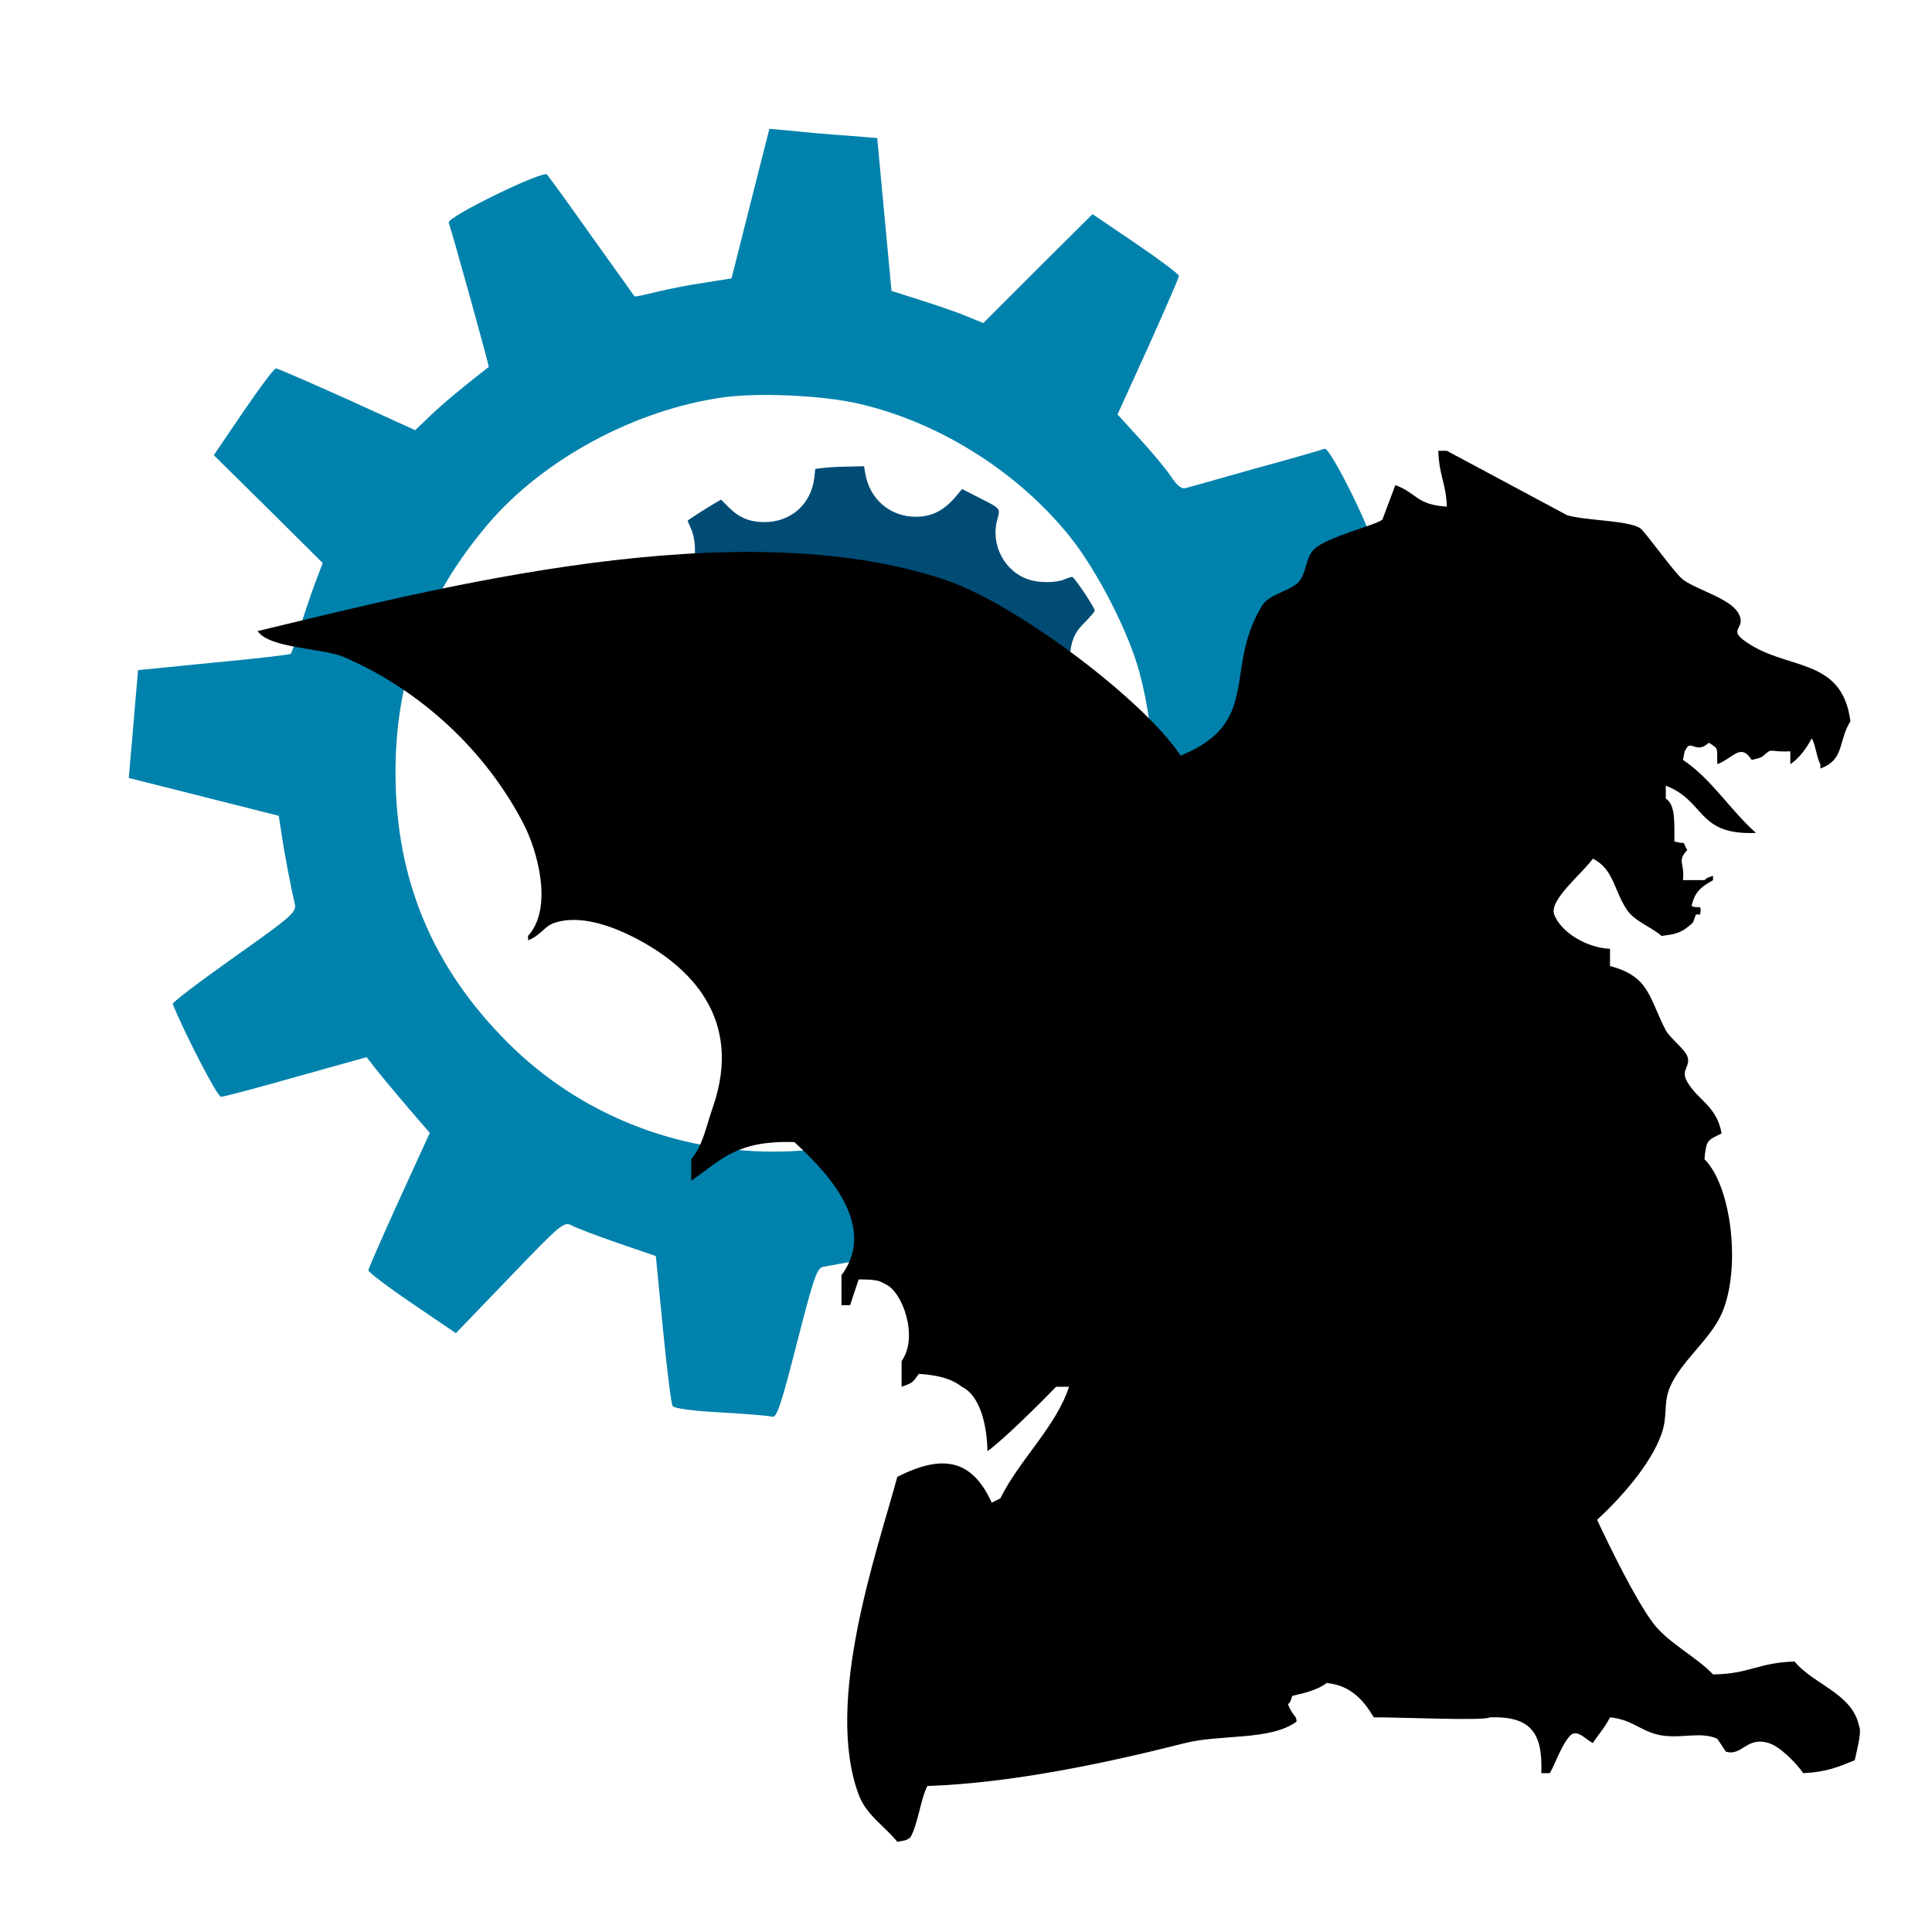
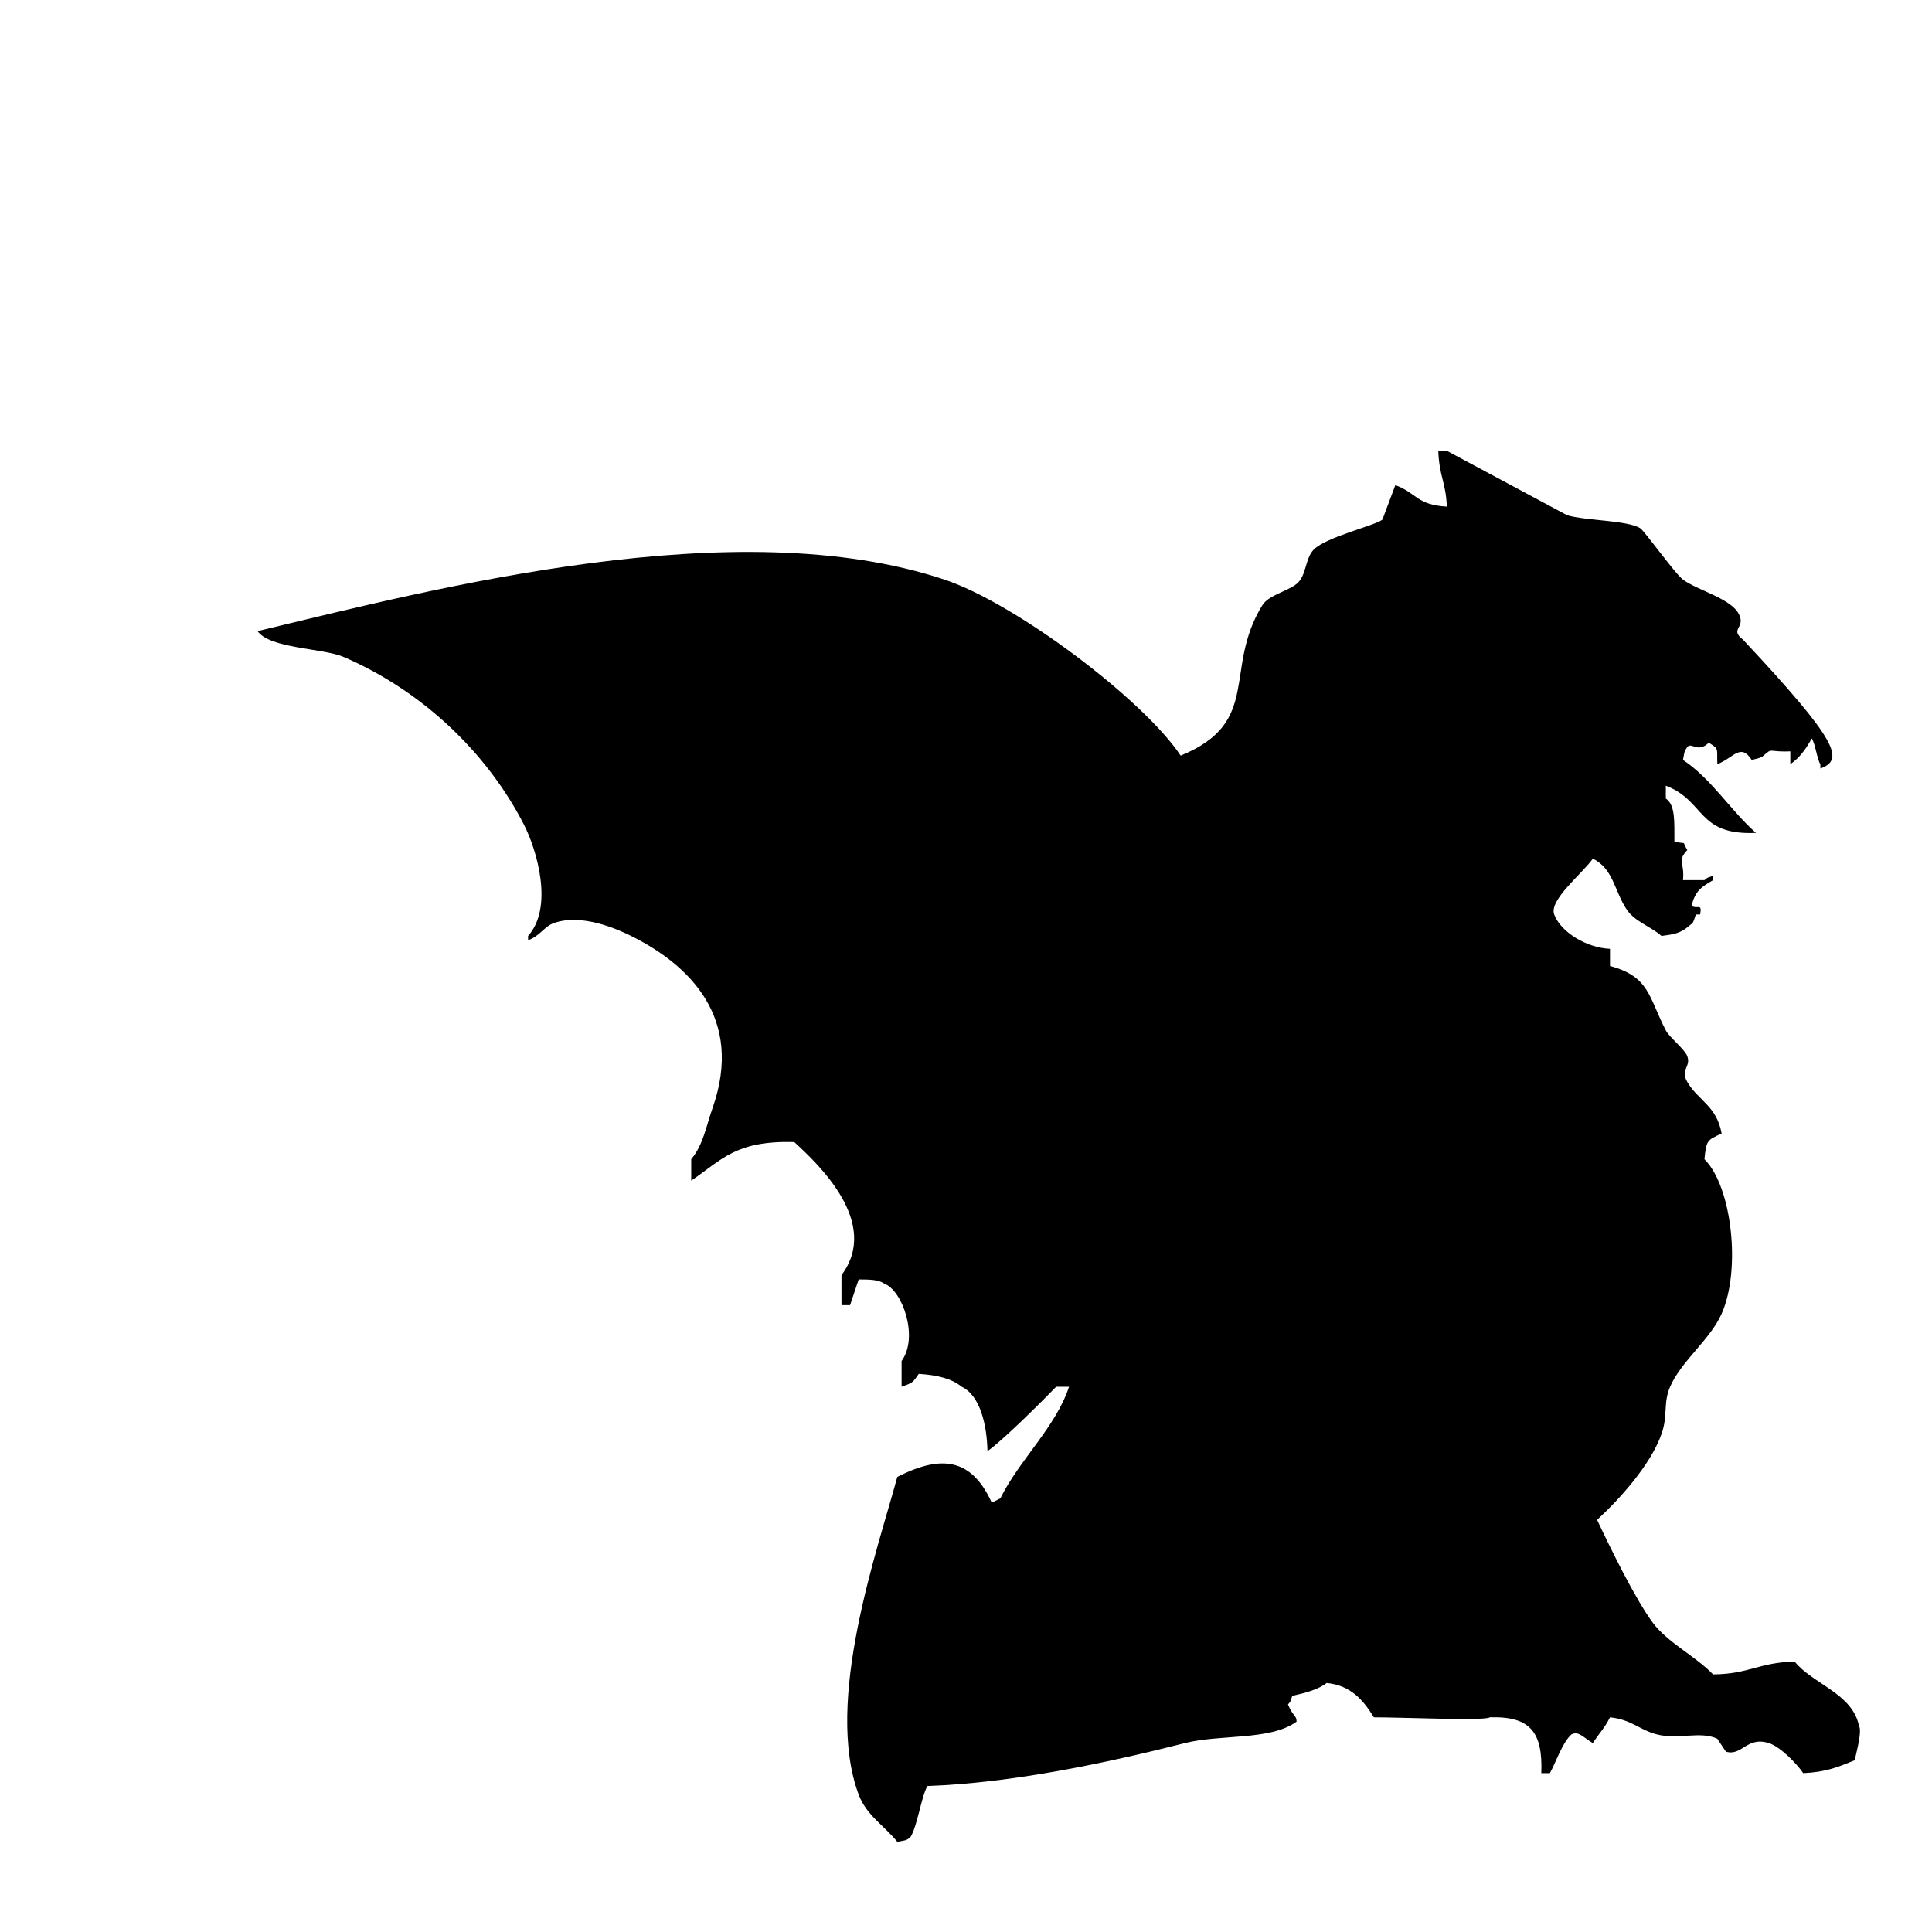
<svg xmlns="http://www.w3.org/2000/svg" width="600" height="600" viewBox="0 0 600 600" fill="none">
-   <path d="M255.974 145.29L253.202 145.623L252.869 148.506C251.871 156.601 245.606 162.146 237.4 162.146C232.854 162.146 229.527 160.76 226.311 157.544L223.927 155.16L222.208 156.158C219.879 157.488 213.559 161.536 213.559 161.702C213.559 161.758 214.058 162.977 214.668 164.364C215.998 167.358 216.22 172.292 215.167 175.841C214.058 179.5 209.123 184.324 205.242 185.488C201.416 186.653 199.032 186.597 195.373 185.322L192.434 184.324L191.048 186.431C190.327 187.595 188.775 190.478 187.666 192.807L185.559 197.021L186.945 197.963C192.323 201.512 194.707 205.67 194.707 211.548C194.707 216.538 193.099 220.197 189.551 223.302C187.167 225.409 185.725 226.074 180.846 227.238C178.961 227.682 178.905 227.793 178.739 230.621C178.573 233.337 178.628 233.504 180.125 233.781C188.497 235.611 193.598 241.488 193.598 249.306C193.598 253.852 192.157 257.234 188.775 260.506C187.167 262.114 185.836 263.666 185.836 264.054C185.836 265.218 191.602 275.642 192.268 275.642C192.6 275.642 193.876 275.254 195.04 274.755C196.26 274.256 198.699 273.812 200.529 273.812C211.784 273.702 219.27 285.401 214.501 295.713L213.06 298.929L214.834 300.26C215.832 301.036 218.438 302.755 220.711 304.086L224.814 306.581L227.365 303.975C230.58 300.703 233.463 299.317 237.788 299.04C246.216 298.486 253.202 304.252 254.366 312.68C254.81 316.006 254.976 316.117 262.184 316.117H267.23L267.618 313.733C268.228 310.295 270.335 306.525 272.94 304.307C279.927 298.319 291.016 299.761 296.006 307.301C296.782 308.466 297.78 309.464 298.168 309.464C299.111 309.464 309.479 304.141 310.477 303.143C311.031 302.589 310.976 302.034 310.255 300.26C308.924 297.099 309.091 292.054 310.588 288.505C311.974 285.29 315.633 281.575 318.794 280.244C321.954 278.858 327.998 279.024 331.269 280.466L333.93 281.686L337.257 276.585C339.031 273.812 340.528 271.262 340.528 270.985C340.528 270.708 339.364 269.266 337.978 267.769C334.651 264.22 333.708 261.836 333.653 257.068C333.653 253.963 333.93 252.632 335.095 250.415C337.701 245.425 342.746 241.876 347.293 241.821C348.734 241.821 349.51 241.488 349.954 240.767C350.508 239.603 350.73 223.025 350.176 220.973C349.898 219.975 349.344 219.753 346.572 219.476C336.536 218.589 330.16 209.163 332.988 199.405C333.764 196.91 334.596 195.579 336.98 193.195C338.643 191.532 339.974 189.924 339.974 189.647C339.974 188.649 333.598 179.167 332.988 179.167C332.655 179.167 331.435 179.556 330.382 179.999C327.776 181.053 322.564 181.053 319.348 179.944C311.918 177.449 307.594 169.132 309.701 161.425C310.699 157.766 310.92 158.043 303.713 154.383L298.778 151.888L296.338 154.772C292.901 158.653 289.186 160.482 284.529 160.482C276.489 160.538 270.113 155.104 268.727 147.065L268.339 144.791L263.57 144.902C260.909 144.902 257.527 145.124 255.974 145.29ZM271.721 203.286C276.822 204.617 280.758 206.89 284.584 210.716C290.406 216.482 293.012 222.858 292.901 231.009C292.79 245.646 281.978 257.179 267.063 258.731C262.849 259.175 256.584 257.9 252.038 255.682C237.234 248.419 231.966 229.124 241.059 215.318C244.941 209.441 250.818 205.116 257.416 203.342C261.297 202.288 267.95 202.233 271.721 203.286Z" fill="#004C75" />
-   <path d="M233.06 63.176L227.183 86.463L218.755 87.794C214.098 88.459 207.445 89.79 203.785 90.677C200.237 91.564 197.243 92.229 197.021 92.008C196.91 91.786 190.922 83.469 183.714 73.378C176.617 63.287 170.296 54.638 169.853 54.194C168.633 52.863 138.692 67.39 139.358 69.164C140.467 72.269 151.999 113.742 151.778 113.964C143.904 120.063 137.251 125.607 133.592 129.156L128.934 133.592L107.754 123.944C96.111 118.732 86.241 114.407 85.687 114.407C85.132 114.407 80.586 120.506 75.596 127.825L66.392 141.354L83.358 158.098L100.214 174.843L98.328 179.833C97.219 182.605 95.113 188.815 93.56 193.694C92.008 198.573 90.566 202.787 90.344 203.009C90.123 203.342 79.366 204.561 66.392 205.781L42.883 208.11L42.107 216.981C41.663 221.86 41.109 229.401 40.665 233.726L40 241.599L63.287 247.476L86.574 253.353L87.35 258.454C88.016 263.222 90.123 274.644 91.564 280.743C92.118 283.294 90.566 284.624 72.713 297.266C62.067 304.806 53.418 311.349 53.639 311.792C57.521 321.329 67.501 340.624 68.61 340.624C69.497 340.624 79.921 337.852 92.008 334.414L113.853 328.315L116.625 331.864C118.178 333.86 122.613 339.182 126.495 343.729L133.481 351.824L123.944 372.671C118.732 384.204 114.407 393.962 114.407 394.517C114.407 395.071 120.506 399.729 128.047 404.83L141.576 414.033L158.32 396.624C174.399 379.879 175.175 379.214 177.726 380.655C179.168 381.432 185.599 383.871 192.031 386.089L203.674 390.081L205.892 412.814C207.112 425.233 208.443 435.99 208.886 436.655C209.441 437.431 215.54 438.208 223.856 438.651C231.73 439.095 238.827 439.649 239.825 439.982C241.266 440.314 242.597 436.212 247.476 417.138C252.688 396.845 253.686 393.74 255.682 393.408C257.013 393.186 262.557 392.188 267.991 391.19C273.535 390.192 279.191 389.194 280.743 388.75C283.405 388.196 284.624 389.638 296.822 406.715C304.141 416.917 310.462 425.677 310.794 426.231C311.127 426.786 318.113 423.903 326.319 419.911C337.519 414.366 341.068 412.148 340.846 410.707C340.624 409.709 337.741 399.285 334.414 387.752L328.537 366.683L332.085 363.911C333.971 362.358 339.182 358.034 343.618 354.153C348.054 350.382 351.935 347.277 352.268 347.277C352.6 347.277 362.359 351.602 374.002 356.814C385.646 362.137 395.515 365.907 395.958 365.463C396.402 364.909 400.727 358.81 405.495 351.824L414.144 339.293L397.178 322.327L380.212 305.361L384.204 294.383C386.422 288.395 388.64 281.963 389.194 280.189L390.192 276.862L413.59 274.533C426.564 273.203 437.32 271.983 437.542 271.761C438.097 271.096 440.536 239.492 440.093 239.048C439.871 238.716 429.447 235.943 416.806 232.728L394.073 226.961L392.743 218.423C392.077 213.654 390.746 206.89 389.859 203.452C388.972 200.015 388.64 196.91 389.083 196.466C389.527 196.023 397.954 190.035 407.713 183.16C417.471 176.284 425.899 170.296 426.342 169.853C427.784 168.633 413.146 138.692 411.372 139.358C410.596 139.69 400.948 142.463 389.97 145.457C378.992 148.562 369.234 151.334 368.236 151.556C367.016 151.999 365.463 150.78 363.689 148.007C362.137 145.679 357.701 140.356 353.931 136.253L347.056 128.712L356.592 107.754C361.804 96.111 366.129 86.241 366.129 85.687C366.129 85.132 360.03 80.586 352.711 75.596L339.293 66.503L322.327 83.358L305.361 100.324L300.482 98.328C297.931 97.219 291.5 95.002 286.288 93.338L276.862 90.344L274.644 66.614L272.426 42.883L263.001 42.107C257.789 41.774 250.248 41.109 246.256 40.665L238.937 40L233.06 63.176ZM264.664 124.942C290.391 130.265 315.895 146.122 332.418 166.859C340.735 177.282 350.493 196.245 353.82 208.664C365.131 250.581 353.376 294.05 322.438 324.323C276.751 369.012 202.565 368.679 157.655 323.769C134.368 300.482 123.057 273.424 122.835 240.823C122.613 210.882 131.817 186.043 151.556 162.756C168.744 142.574 197.354 127.16 224.743 123.39C235.056 121.948 253.686 122.724 264.664 124.942Z" fill="#0082AC" />
-   <path fill-rule="evenodd" clip-rule="evenodd" d="M556 233.333C551.235 233.568 550.327 232.793 549.333 233.333C546.797 235.12 548.168 235.044 544 236C540.545 230.669 538.508 235.284 533.333 237.333C533.144 232.315 533.961 232.647 530.667 230.667C527.201 233.993 525.333 230.353 524 232C522.997 233.431 523.199 233.26 522.667 236C531.423 241.78 537.431 251.696 545.333 258.667C526.928 259.467 529.756 248.777 517.333 244C517.333 245.333 517.333 246.667 517.333 248C520.404 250.019 519.951 255.541 520 261.333C524.327 262.437 522.037 260.68 524 264C520.692 267.568 523.243 267.669 522.667 273.333C524.889 273.333 527.111 273.333 529.333 273.333C530.695 272.261 529.699 272.86 532 272C532 272.444 532 272.888 532 273.333C528.493 275.429 526.477 276.548 525.333 281.333C527.217 282.501 528.633 280.281 528 284C527.556 284 527.111 284 526.667 284C525.544 287.185 526.132 286.193 524 288C521.759 289.792 519.809 290.183 516 290.667C512.755 287.787 507.815 286.231 505.333 282.667C501.34 276.931 501.197 269.853 494.667 266.667C491.424 271.288 481.009 279.473 482.667 284C484.728 289.472 492.668 294.355 500 294.667C500 296.444 500 298.223 500 300C512.304 303.275 512.011 309.704 517.333 320C518.425 322.111 523.189 325.828 524 328C525.223 331.273 521.749 332.125 524 336C527.381 341.819 533.101 343.384 534.667 352C530.385 354.133 529.903 353.789 529.333 360C537.905 368.517 540.727 394.408 534.667 408C531.049 416.113 522.168 422.621 518.667 430.667C516.456 435.747 518.032 439.592 516 445.333C512.58 454.995 503.053 465.468 496 472C499.868 480.304 507.919 496.76 513.333 504C517.928 510.144 526.633 514.389 532 520C543.284 519.897 545.911 516.344 557.333 516C562.944 523.003 575.283 525.885 577.333 536C578.255 537.611 576.807 543.021 576 546.667C570.869 548.749 567.188 550.345 560 550.667C557.957 547.647 552.86 542.443 549.333 541.333C542.428 539.16 541.051 545.468 536 544C535.111 542.667 534.223 541.333 533.333 540C528.127 537.507 521.255 540.32 514.667 538.667C509.1 537.268 506.828 534.052 500 533.333C498.381 536.595 496.491 538.476 494.667 541.333C491.76 539.656 490.207 537.424 488 538.667C485.187 541.181 483.161 547.423 481.333 550.667C480.444 550.667 479.556 550.667 478.667 550.667C479.151 538.044 475.355 532.935 462.667 533.333C461.401 534.496 434.919 533.303 426.667 533.333C423.559 528.263 419.66 523.393 412 522.667C409.381 524.748 405.128 525.821 401.333 526.667C400.492 529.005 401.076 527.961 400 529.333C401.524 533.087 402.671 532.679 402.667 534.667C394.551 540.619 379.025 538.537 368 541.333C343.643 547.508 314.52 553.711 288 554.667C285.984 558.403 284.927 567.191 282.667 570.667C281.236 571.668 281.405 571.468 278.667 572C274.805 567.149 269.057 563.775 266.667 557.333C255.875 528.255 272.493 481.544 278.667 458.667C292.847 451.419 301.904 453.283 308 466.667C308.889 466.221 309.777 465.777 310.667 465.333C316.432 453.547 327.971 443.059 332 430.667C330.667 430.667 329.333 430.667 328 430.667C323.397 435.415 311.567 447.211 306.667 450.667C306.507 442.565 304.408 433.408 298.667 430.667C295.417 428.039 290.857 427.016 285.333 426.667C283.471 429.34 283.539 429.42 280 430.667C280 428 280 425.333 280 422.667C285.395 415.277 280.26 400.745 274.667 398.667C272.777 397.385 270.303 397.364 266.667 397.333C265.777 400 264.889 402.667 264 405.333C263.111 405.333 262.223 405.333 261.333 405.333C261.333 402.223 261.333 399.111 261.333 396C273.632 379.62 253.857 361.293 246.667 354.667C228.532 354.223 224.423 359.973 214.667 366.667C214.667 364.444 214.667 362.221 214.667 360C218.349 355.628 219.224 350.035 221.333 344C231.065 316.16 214.1 299.633 196 290.667C191.719 288.545 180.709 283.596 172 286.667C168.997 287.725 167.743 290.655 164 292C164 291.555 164 291.111 164 290.667C171.953 281.809 166.797 264.031 162.667 256C150.938 233.193 130.6 214.269 106.667 204C100.293 201.265 83.774 201.441 80 196C135.776 182.595 228.667 158.464 293.333 180C315.34 187.328 355.036 217.184 366.667 234.667C392.077 224.251 379.776 207.903 392 188C393.971 184.791 399.669 183.723 402.667 181.333C405.797 178.837 405.236 173.479 408 170.667C411.895 166.701 427.509 163.089 429.333 161.333C430.667 157.777 432 154.221 433.333 150.667C440.003 153.055 439.783 156.78 449.333 157.333C448.989 149.595 447.004 148.147 446.667 140C447.556 140 448.444 140 449.333 140C461.776 146.665 474.224 153.333 486.667 160C492.403 161.712 505.288 161.557 509.333 164C510.733 164.845 520.143 178.125 522.667 180C527.151 183.329 537.473 185.799 540 190.667C542.283 195.064 536.933 195.283 541.333 198.667C554.149 208.524 572.017 203.461 574.667 224C570.796 230.188 572.924 235.912 565.333 238.667C565.333 238.221 565.333 237.777 565.333 237.333C564.297 235.74 563.737 230.913 562.667 229.333C560.855 232.527 559 235.263 556 237.333C556 236 556 234.667 556 233.333Z" fill="black" />
+   <path fill-rule="evenodd" clip-rule="evenodd" d="M556 233.333C551.235 233.568 550.327 232.793 549.333 233.333C546.797 235.12 548.168 235.044 544 236C540.545 230.669 538.508 235.284 533.333 237.333C533.144 232.315 533.961 232.647 530.667 230.667C527.201 233.993 525.333 230.353 524 232C522.997 233.431 523.199 233.26 522.667 236C531.423 241.78 537.431 251.696 545.333 258.667C526.928 259.467 529.756 248.777 517.333 244C517.333 245.333 517.333 246.667 517.333 248C520.404 250.019 519.951 255.541 520 261.333C524.327 262.437 522.037 260.68 524 264C520.692 267.568 523.243 267.669 522.667 273.333C524.889 273.333 527.111 273.333 529.333 273.333C530.695 272.261 529.699 272.86 532 272C532 272.444 532 272.888 532 273.333C528.493 275.429 526.477 276.548 525.333 281.333C527.217 282.501 528.633 280.281 528 284C527.556 284 527.111 284 526.667 284C525.544 287.185 526.132 286.193 524 288C521.759 289.792 519.809 290.183 516 290.667C512.755 287.787 507.815 286.231 505.333 282.667C501.34 276.931 501.197 269.853 494.667 266.667C491.424 271.288 481.009 279.473 482.667 284C484.728 289.472 492.668 294.355 500 294.667C500 296.444 500 298.223 500 300C512.304 303.275 512.011 309.704 517.333 320C518.425 322.111 523.189 325.828 524 328C525.223 331.273 521.749 332.125 524 336C527.381 341.819 533.101 343.384 534.667 352C530.385 354.133 529.903 353.789 529.333 360C537.905 368.517 540.727 394.408 534.667 408C531.049 416.113 522.168 422.621 518.667 430.667C516.456 435.747 518.032 439.592 516 445.333C512.58 454.995 503.053 465.468 496 472C499.868 480.304 507.919 496.76 513.333 504C517.928 510.144 526.633 514.389 532 520C543.284 519.897 545.911 516.344 557.333 516C562.944 523.003 575.283 525.885 577.333 536C578.255 537.611 576.807 543.021 576 546.667C570.869 548.749 567.188 550.345 560 550.667C557.957 547.647 552.86 542.443 549.333 541.333C542.428 539.16 541.051 545.468 536 544C535.111 542.667 534.223 541.333 533.333 540C528.127 537.507 521.255 540.32 514.667 538.667C509.1 537.268 506.828 534.052 500 533.333C498.381 536.595 496.491 538.476 494.667 541.333C491.76 539.656 490.207 537.424 488 538.667C485.187 541.181 483.161 547.423 481.333 550.667C480.444 550.667 479.556 550.667 478.667 550.667C479.151 538.044 475.355 532.935 462.667 533.333C461.401 534.496 434.919 533.303 426.667 533.333C423.559 528.263 419.66 523.393 412 522.667C409.381 524.748 405.128 525.821 401.333 526.667C400.492 529.005 401.076 527.961 400 529.333C401.524 533.087 402.671 532.679 402.667 534.667C394.551 540.619 379.025 538.537 368 541.333C343.643 547.508 314.52 553.711 288 554.667C285.984 558.403 284.927 567.191 282.667 570.667C281.236 571.668 281.405 571.468 278.667 572C274.805 567.149 269.057 563.775 266.667 557.333C255.875 528.255 272.493 481.544 278.667 458.667C292.847 451.419 301.904 453.283 308 466.667C308.889 466.221 309.777 465.777 310.667 465.333C316.432 453.547 327.971 443.059 332 430.667C330.667 430.667 329.333 430.667 328 430.667C323.397 435.415 311.567 447.211 306.667 450.667C306.507 442.565 304.408 433.408 298.667 430.667C295.417 428.039 290.857 427.016 285.333 426.667C283.471 429.34 283.539 429.42 280 430.667C280 428 280 425.333 280 422.667C285.395 415.277 280.26 400.745 274.667 398.667C272.777 397.385 270.303 397.364 266.667 397.333C265.777 400 264.889 402.667 264 405.333C263.111 405.333 262.223 405.333 261.333 405.333C261.333 402.223 261.333 399.111 261.333 396C273.632 379.62 253.857 361.293 246.667 354.667C228.532 354.223 224.423 359.973 214.667 366.667C214.667 364.444 214.667 362.221 214.667 360C218.349 355.628 219.224 350.035 221.333 344C231.065 316.16 214.1 299.633 196 290.667C191.719 288.545 180.709 283.596 172 286.667C168.997 287.725 167.743 290.655 164 292C164 291.555 164 291.111 164 290.667C171.953 281.809 166.797 264.031 162.667 256C150.938 233.193 130.6 214.269 106.667 204C100.293 201.265 83.774 201.441 80 196C135.776 182.595 228.667 158.464 293.333 180C315.34 187.328 355.036 217.184 366.667 234.667C392.077 224.251 379.776 207.903 392 188C393.971 184.791 399.669 183.723 402.667 181.333C405.797 178.837 405.236 173.479 408 170.667C411.895 166.701 427.509 163.089 429.333 161.333C430.667 157.777 432 154.221 433.333 150.667C440.003 153.055 439.783 156.78 449.333 157.333C448.989 149.595 447.004 148.147 446.667 140C447.556 140 448.444 140 449.333 140C461.776 146.665 474.224 153.333 486.667 160C492.403 161.712 505.288 161.557 509.333 164C510.733 164.845 520.143 178.125 522.667 180C527.151 183.329 537.473 185.799 540 190.667C542.283 195.064 536.933 195.283 541.333 198.667C570.796 230.188 572.924 235.912 565.333 238.667C565.333 238.221 565.333 237.777 565.333 237.333C564.297 235.74 563.737 230.913 562.667 229.333C560.855 232.527 559 235.263 556 237.333C556 236 556 234.667 556 233.333Z" fill="black" />
</svg>